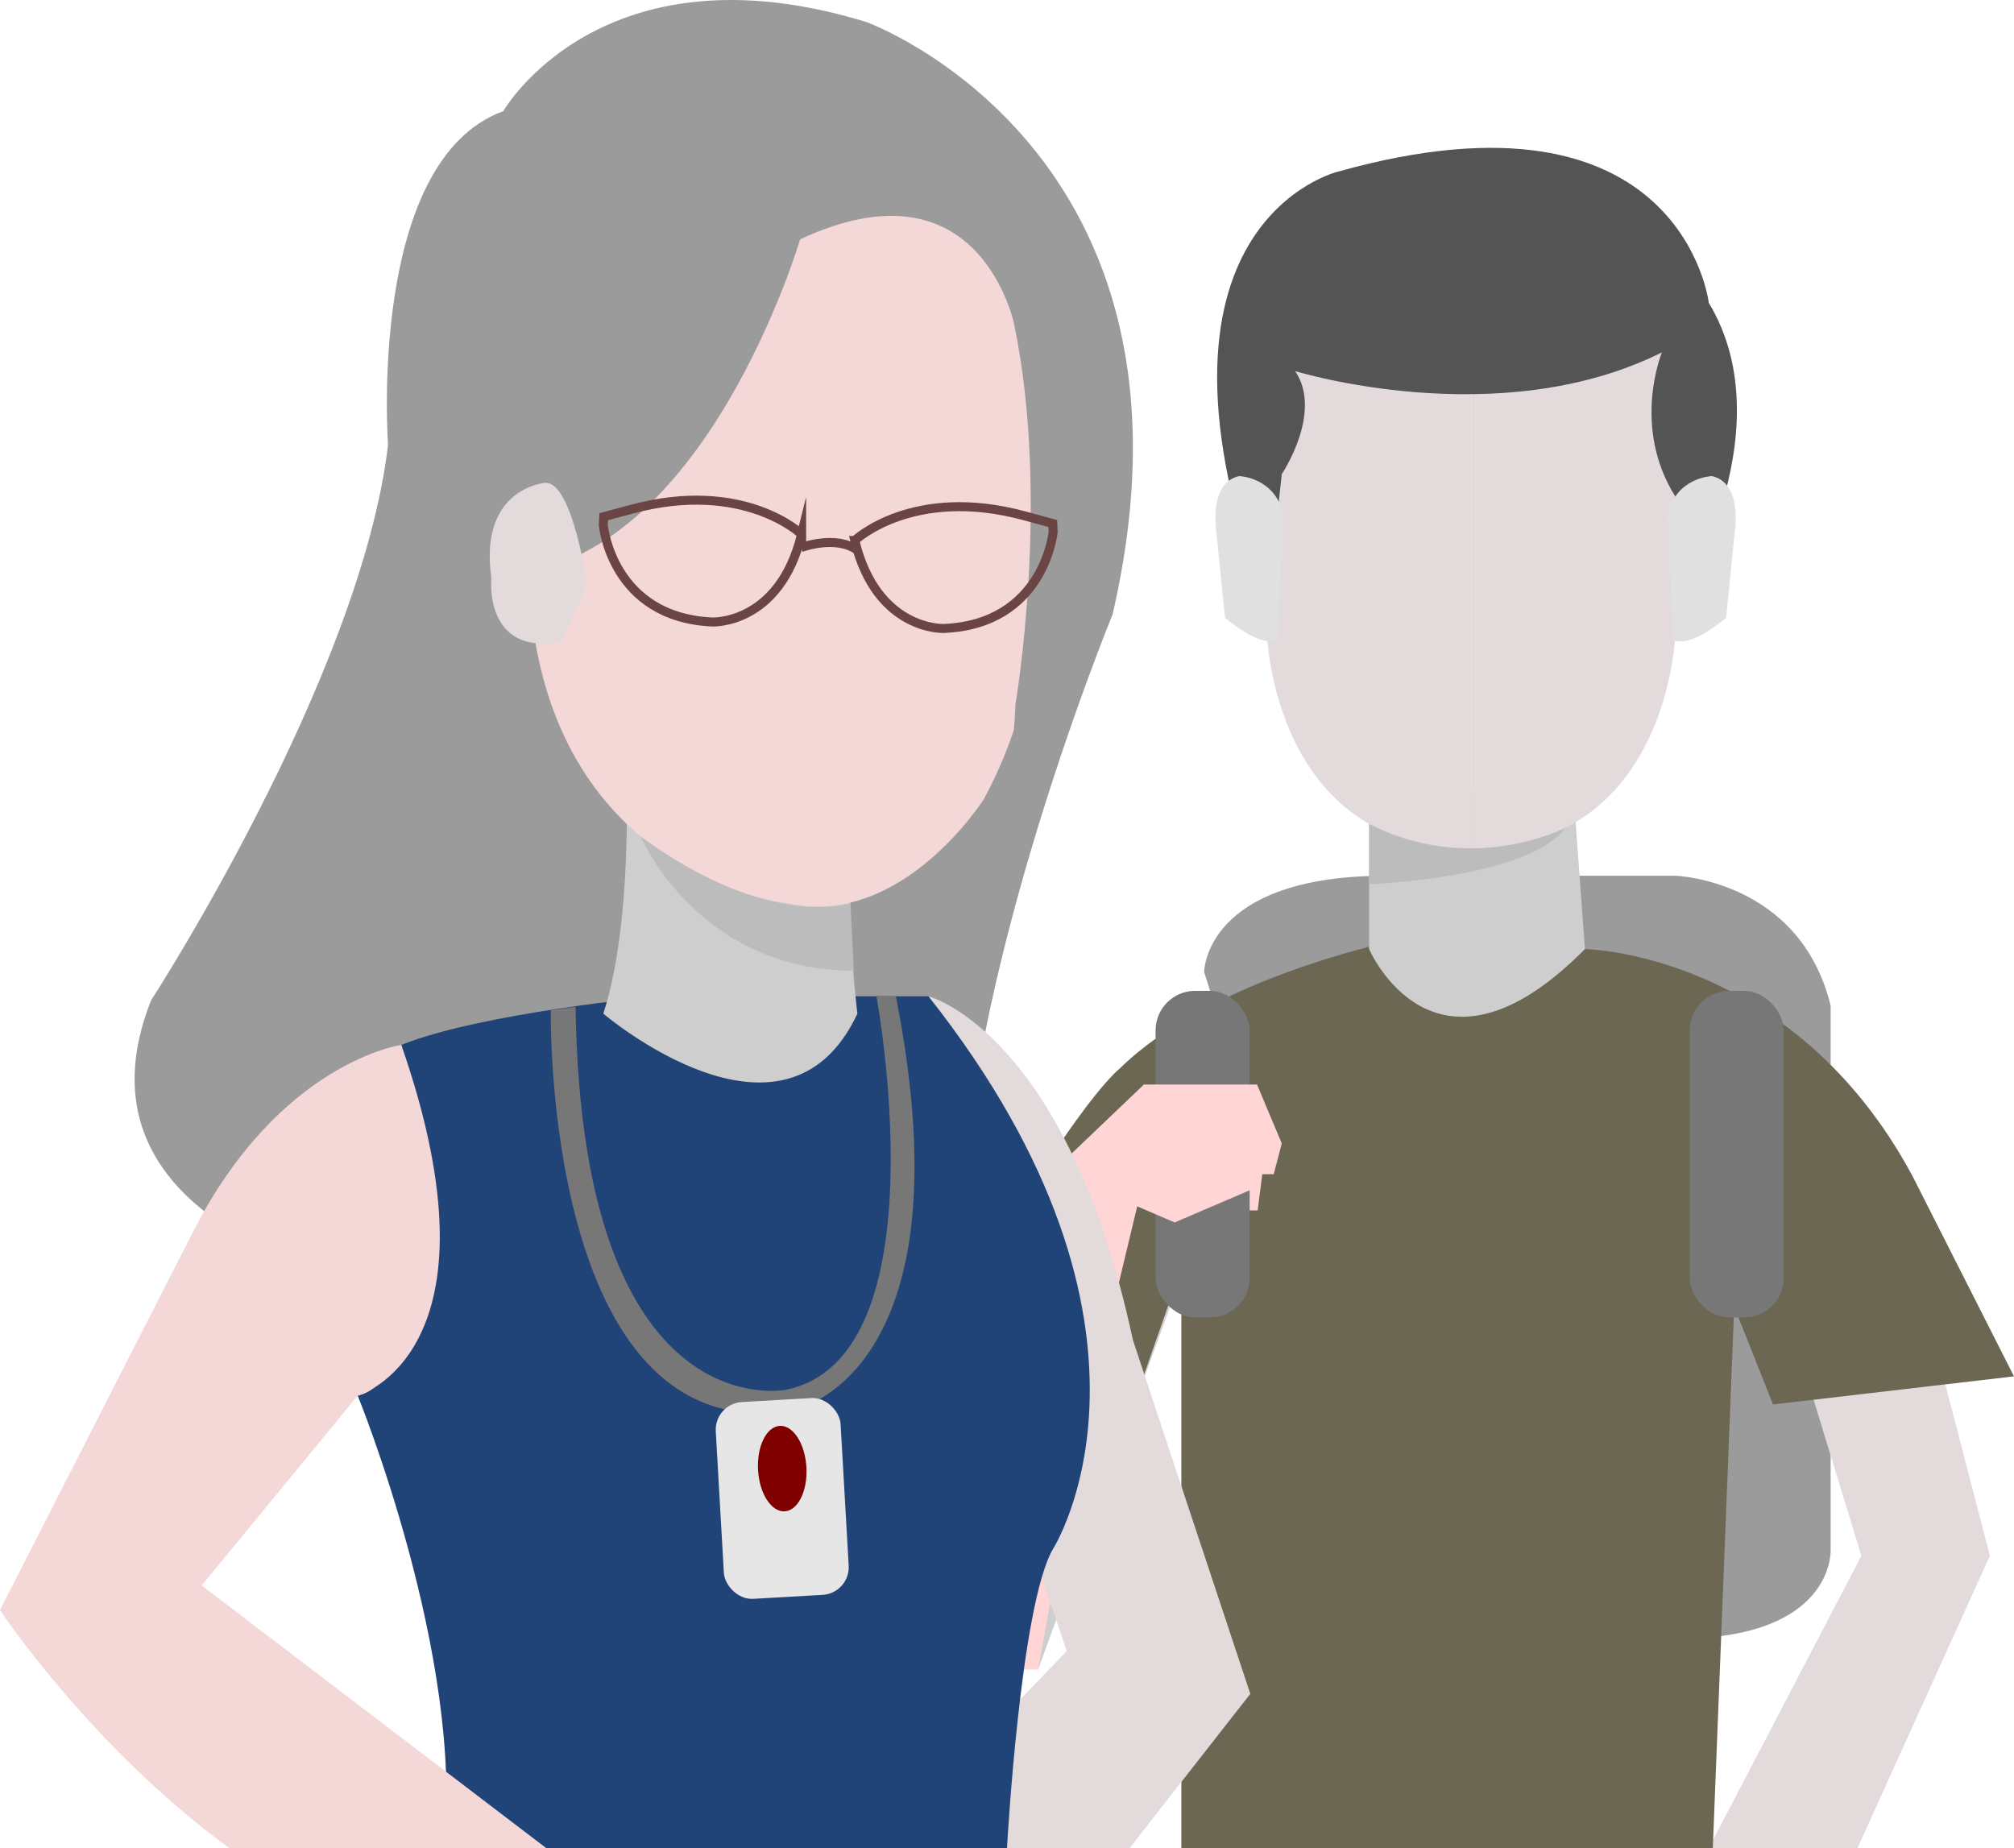
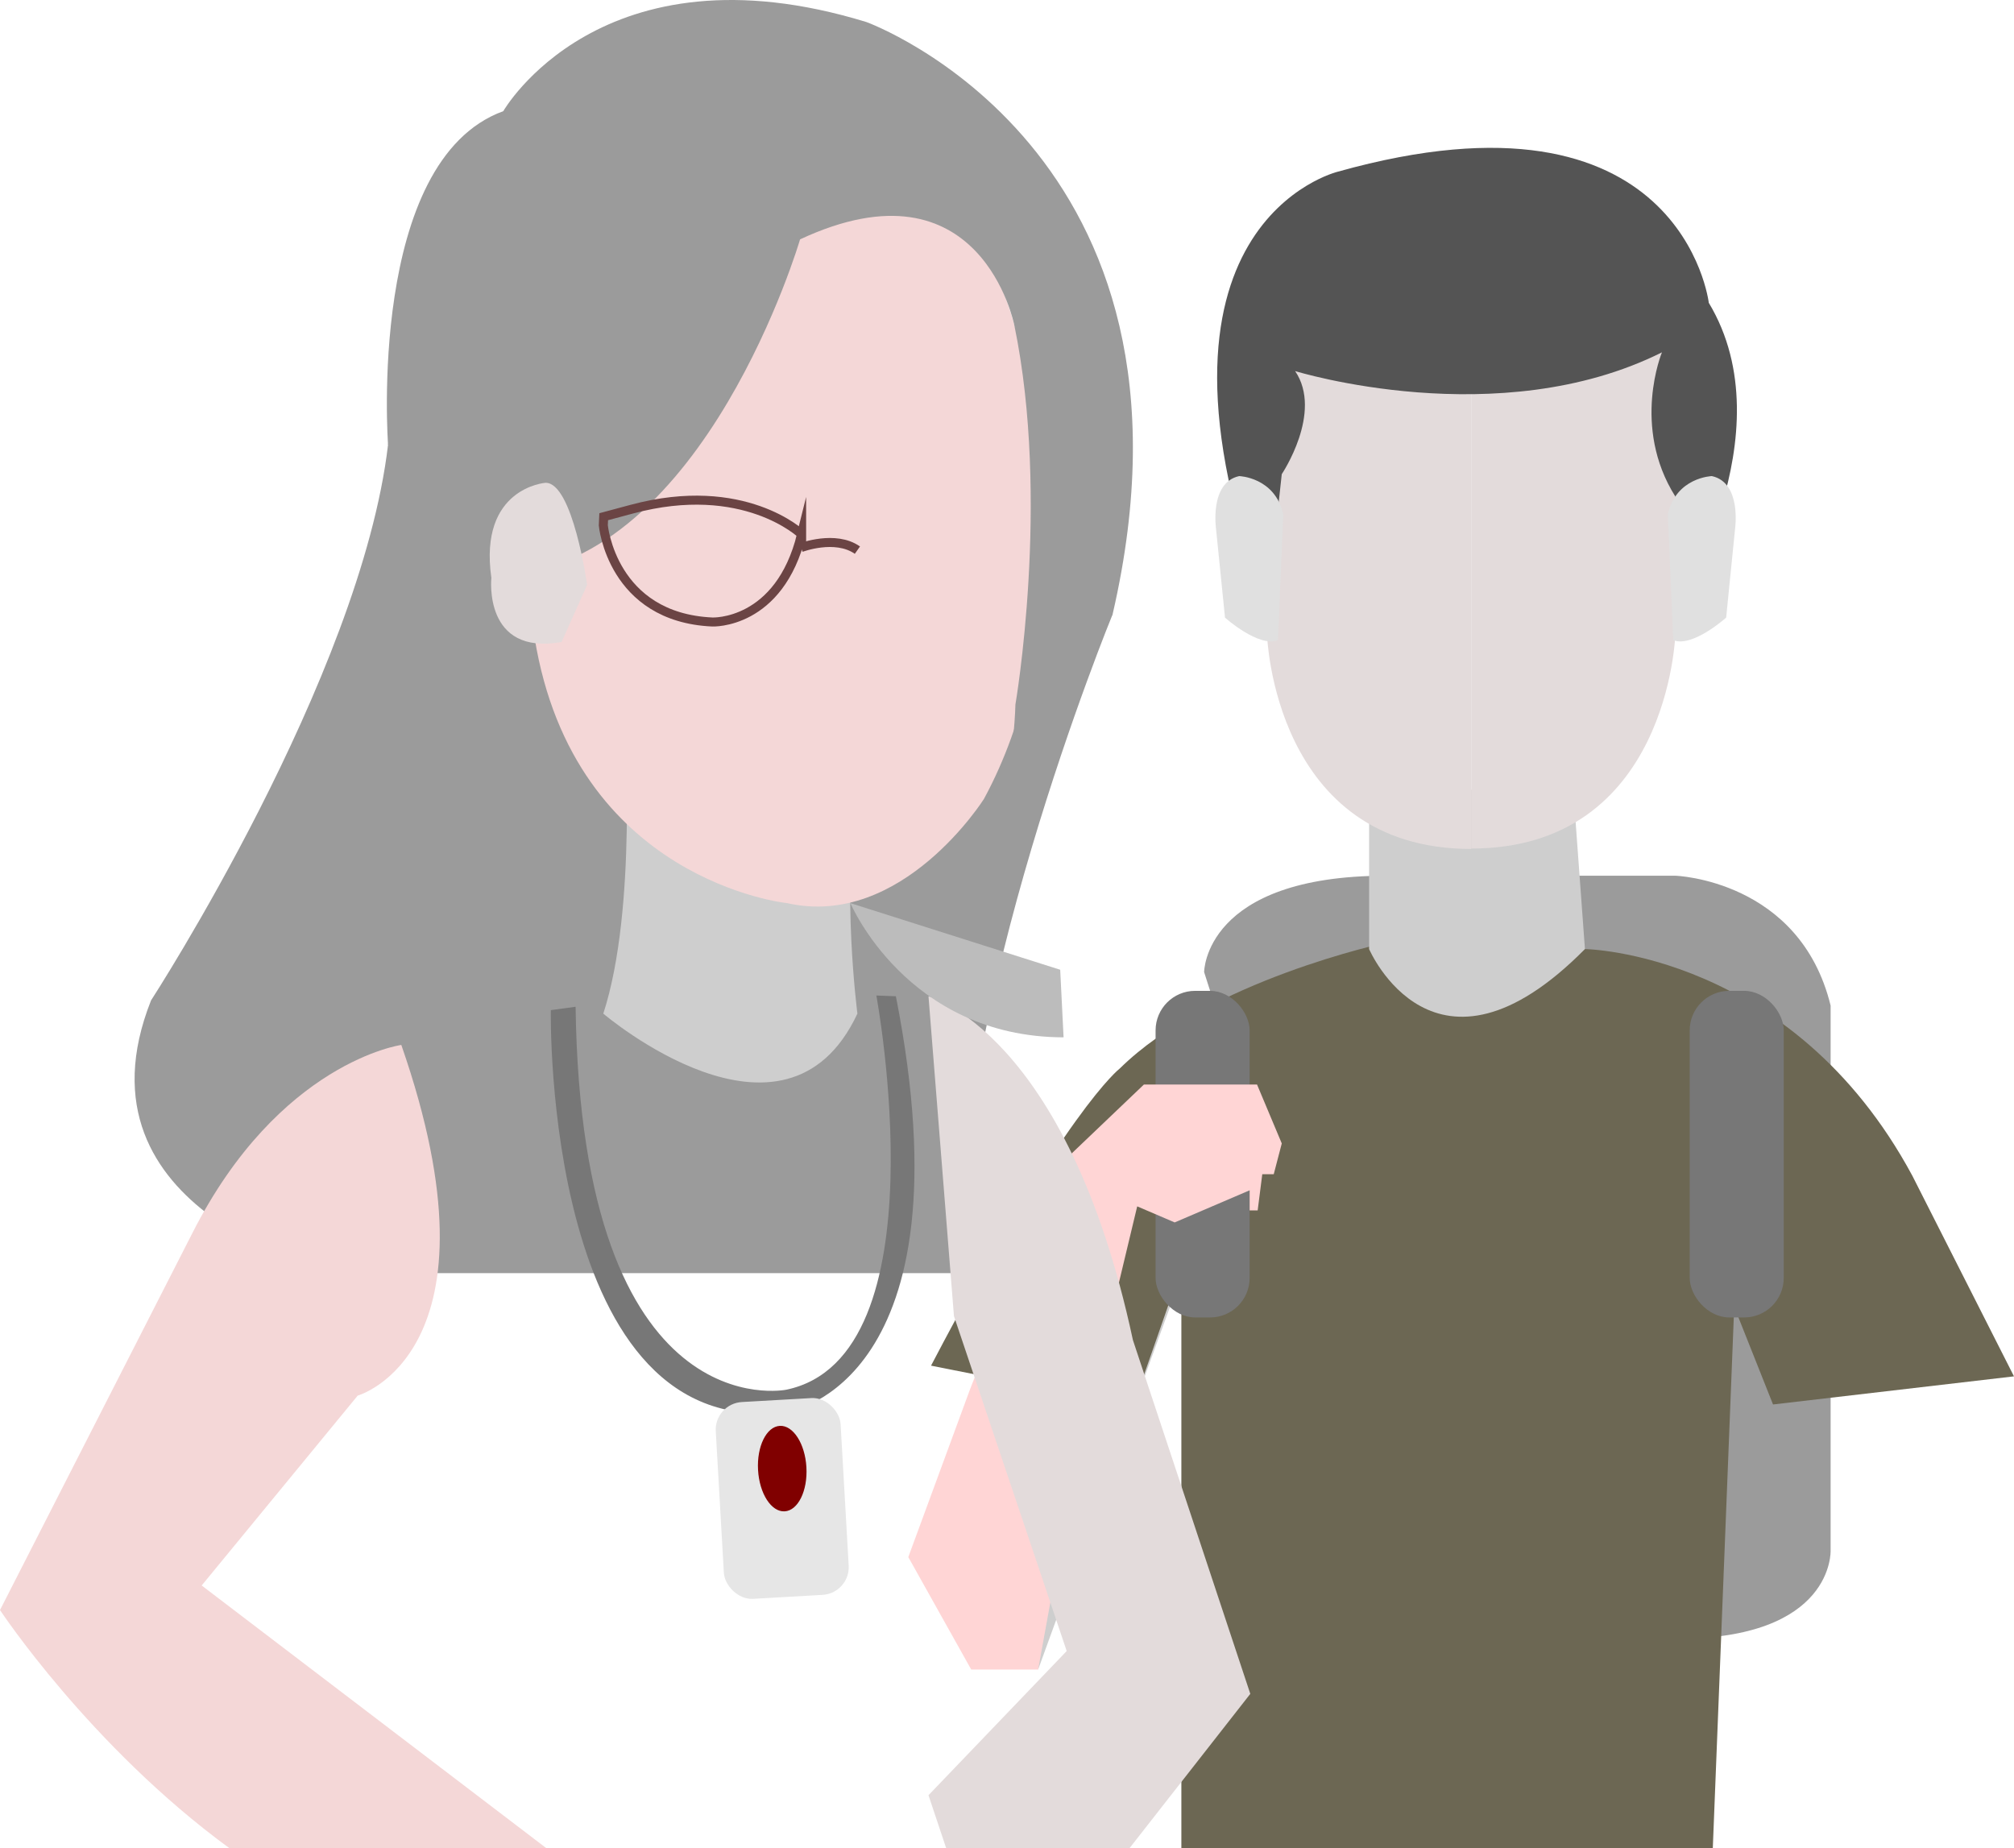
<svg xmlns="http://www.w3.org/2000/svg" xmlns:ns1="http://sodipodi.sourceforge.net/DTD/sodipodi-0.dtd" xmlns:ns2="http://www.inkscape.org/namespaces/inkscape" id="a" viewBox="0 0 1788 1640.81" version="1.1" ns1:docname="empleado_hijo_empleado.svg" ns2:version="1.1.2 (0a00cf5339, 2022-02-04)">
  <ns1:namedview id="namedview71" pagecolor="#ffffff" bordercolor="#666666" borderopacity="1.0" ns2:pageshadow="2" ns2:pageopacity="0.0" ns2:pagecheckerboard="0" showgrid="false" ns2:zoom="0.1794906" ns2:cx="-523.70432" ns2:cy="139.28306" ns2:window-width="1920" ns2:window-height="1043" ns2:window-x="1920" ns2:window-y="0" ns2:window-maximized="1" ns2:current-layer="a" />
  <defs id="defs4">
    <style id="style2">.b{fill:#777;}.c{fill:none;stroke:#686868;stroke-miterlimit:10;stroke-width:8px;}.d{fill:#e0e0e0;}.e{fill:#bcbcbc;}.f{fill:#9b9b9b;}.g{fill:#efefef;}.h{fill:#545454;}.i{fill:#cecece;}</style>
  </defs>
  <path class="f" d="M987.78,545.37s-147.52,358.49-132.78,584.92H297.68s-238.66-52.84-163.58-242.13c0,0,186.29-287.1,210.41-493.44,24.12-206.33,163.93-148.2,163.93-148.2l479.33,298.84Z" id="path6" />
  <g id="g36">
    <g id="g30">
      <polygon class="i" points="1069.01 1076.96 921.64 1482.21 850.34 1283.75 1007.21 985.45 1069.01 1076.96" id="polygon8" />
      <path class="f" d="M1096.34,948.61l-27.33-85.57s0-85.57,161.62-85.57h256.7s110.52,3.57,137.86,115.28v483.69s3.57,78.95-137.86,78.44l-390.99-7.75v-498.52Z" id="path10" />
-       <polyline class="d" points="1517 1640.81 1652.52 1381.2 1602.61 1218.38 1713.13 1175.6 1766.61 1381.2 1649 1640.81 1517 1640.81" id="polyline12" style="fill:#e3dbdb" />
      <path class="e" d="M1048.8,1125.69v515.12h471.8l19.01-480.66,34.46,86.75,213.92-24.96-90.32-178.26c-106.96-198.47-290.59-201.1-290.59-201.1l-176.45-5.68s-156.87,33.28-236.5,111.71c0,0-48.73,36.84-167.57,263.83l179.45,35.65,42.78-122.41Z" id="path14" style="fill:#6c6753" />
      <path class="i" d="M1215.48,701.22v141.37s57.88,135.22,191.61,0l-10.37-141.37h-181.23Z" id="path16" />
      <path class="d" d="M1306.1,753.71c-175.48,0-181.23-190.1-181.23-190.1V292.96h181.23v460.75Z" id="path18" style="fill:#e3dbdb" />
      <path class="d" d="M1306.1,753.35c175.48,0,181.23-190.1,181.23-190.1V292.61h-181.23v460.75Z" id="path20" style="fill:#e3dbdb" />
      <path class="h" d="M1149.82,329.45s180.64,55.86,325.63-16.64c0,0-27.33,65.83,11.88,127.99v100.45s99.83-155.94,29.71-272.41c0,0-23.77-202.03-329.19-116.46,0,0-191.34,45.68-62.99,388.87l13.07-120.29s36.84-54.67,11.88-91.51Z" id="path22" />
      <rect class="b" x="1025.91" y="879.68" width="83.5" height="289.97" rx="35.13" ry="35.13" id="rect24" />
      <rect class="b" x="1500.09" y="879.68" width="83.5" height="289.97" rx="35.13" ry="35.13" id="rect26" />
      <polygon class="d" points="938.28 1036.56 1015.53 962.87 1115.98 962.87 1137.94 1015.16 1130.8 1042.5 1120.63 1042.5 1116.54 1074.59 1109.41 1074.59 1109.41 1056.76 1042.86 1085.28 1009.59 1071.02 954.92 1299.2 921.64 1482.21 862.22 1482.21 806.37 1382.39 861.03 1233.83 938.28 1036.56" id="polygon28" style="fill:#ffd5d5" />
    </g>
    <path class="d" d="M1139.26,456.55l-4.69,111.76c-17.15,6.86-47.03-19.99-47.03-19.99l-7.92-78.44s-6.21-41.4,20.52-47.2c0,0,31.69,.94,39.12,33.87Z" id="path32" />
    <path class="d" d="M1480.67,456.57l4.77,111.76c17.16,6.85,47.02-20.02,47.02-20.02l7.87-78.45s6.18-41.4-20.56-47.18c0,0-31.69,.96-39.09,33.9Z" id="path34" />
  </g>
  <path class="i" d="M840,1640.81l-15.7-47,122.7-128-100.09-297.38-22.61-283.93s122.89,31.49,181.48,305.18l104.22,314.13-107.21,137h-162.79" id="path38" style="fill:#e3dbdb" />
-   <path class="e" d="M394,1640.81c18.46-169.6-76.45-401.76-76.45-401.76,82.53-19.21,38.73-311.34,38.73-311.34,70.02-28.3,226.69-43.2,226.69-43.2h241.33c234.14,296.45,110.65,490.49,110.65,490.49-29.13,49.55-40.95,265.81-40.95,265.81H394" id="path40" style="fill:#214478" />
  <g id="g56">
    <path class="i" d="M761.19,899.91s-14.6-113.34,.28-188.21l-207.07-65.55s11.58,160.42-18.79,253.76c0,0,161.24,137.56,225.58,0Z" id="path42" />
    <path class="d" d="M915.95,410.7s35.13,155.34-42.4,298.57c0,0-72.67,115.49-174.63,92.56,0,0-189.31-19.23-224.36-235.86l-27.75-89.13,61.52-273.54s21.12-127.44,212.16-82.39c0,0,194.86,6.75,195.45,289.78Z" id="path44" style="fill:#f4d7d7" />
    <path class="f" d="M710.29,212.51s-83.85,285.94-262.33,298.39l-103.45-116.17s-18.76-251.89,102.29-296.04c0,0,86.62-151.46,322.43-79.11,0,0,313.8,113.71,218.53,525.8,0,0-127.3,174.84-148.22,305.6-2.87,17.94,18.77,17.92,19.91,32.79,0,0,39.74-178.19,42.03-258.39,0,0,31.21-181.07-.95-336.49,0,0-29.48-151.4-190.26-76.37Z" id="path46" />
    <path class="c" d="M711.67,474.35s-51.13-49.1-150.77-22.31l-24.94,6.7-.35,7.61s7.5,81.81,96.79,85.87c0,0,59.53,2.7,79.27-77.87Z" id="path48" style="stroke:#6b4444;stroke-opacity:1" />
-     <path class="c" d="M758.87,479.85s51.28-48.94,150.83-21.85l24.92,6.77,.32,7.61s-7.74,81.79-97.05,85.58c0,0-59.53,2.52-79.03-78.11Z" id="path50" style="stroke:#6b4444;stroke-opacity:1" />
    <path class="c" d="M711.13,486.16s30.45-11.58,50.06,2.27" id="path52" style="stroke:#6b4444;stroke-opacity:1" />
    <path class="d" d="M521.25,519.23s-12.73-91.06-36.98-90.59c0,0-59.48,4.28-48.04,84.41,0,0-7.52,69.41,62.34,56.94l22.68-50.76Z" id="path54" style="fill:#e3dbdb" />
  </g>
  <path class="i" d="M203.63,1640.81C79.84,1550.24,0,1429.42,0,1429.42l170.8-334.69c77.13-152.03,185.48-167.03,185.48-167.03,95.16,273.44-38.73,311.34-38.73,311.34l-138.5,168.57,305.95,233.19H203.63Z" id="path58" style="fill:#f4d7d7" />
-   <path class="e" d="M755,801.81s-71,25-186.23-59.15c0,0,50.08,118.84,189.23,119.15l-3-60Z" id="path60" />
-   <path class="e" d="M1215.48,785.07s141.27-5.16,174.39-50.21c0,0-82.91,43.35-174.39-3.35v53.56Z" id="path62" />
+   <path class="e" d="M755,801.81c0,0,50.08,118.84,189.23,119.15l-3-60Z" id="path60" />
  <path class="b" d="M489,896.81s-7,389,212,356c0,0,162-25,94.35-368.31l-17.35-.69s60,321-80,350c0,0-181.83,37.12-187-340l-22,3Z" id="path64" />
  <rect class="f" x="639" y="1242.81" width="111" height="175" rx="24.59" ry="24.59" transform="translate(-74.8 41.81) rotate(-3.27)" id="rect66" style="fill:#e6e6e6" />
  <ellipse class="g" cx="694.5" cy="1303.81" rx="21.5" ry="38" transform="translate(-73.29 41.77) rotate(-3.27)" id="ellipse68" style="fill:#800000" />
</svg>